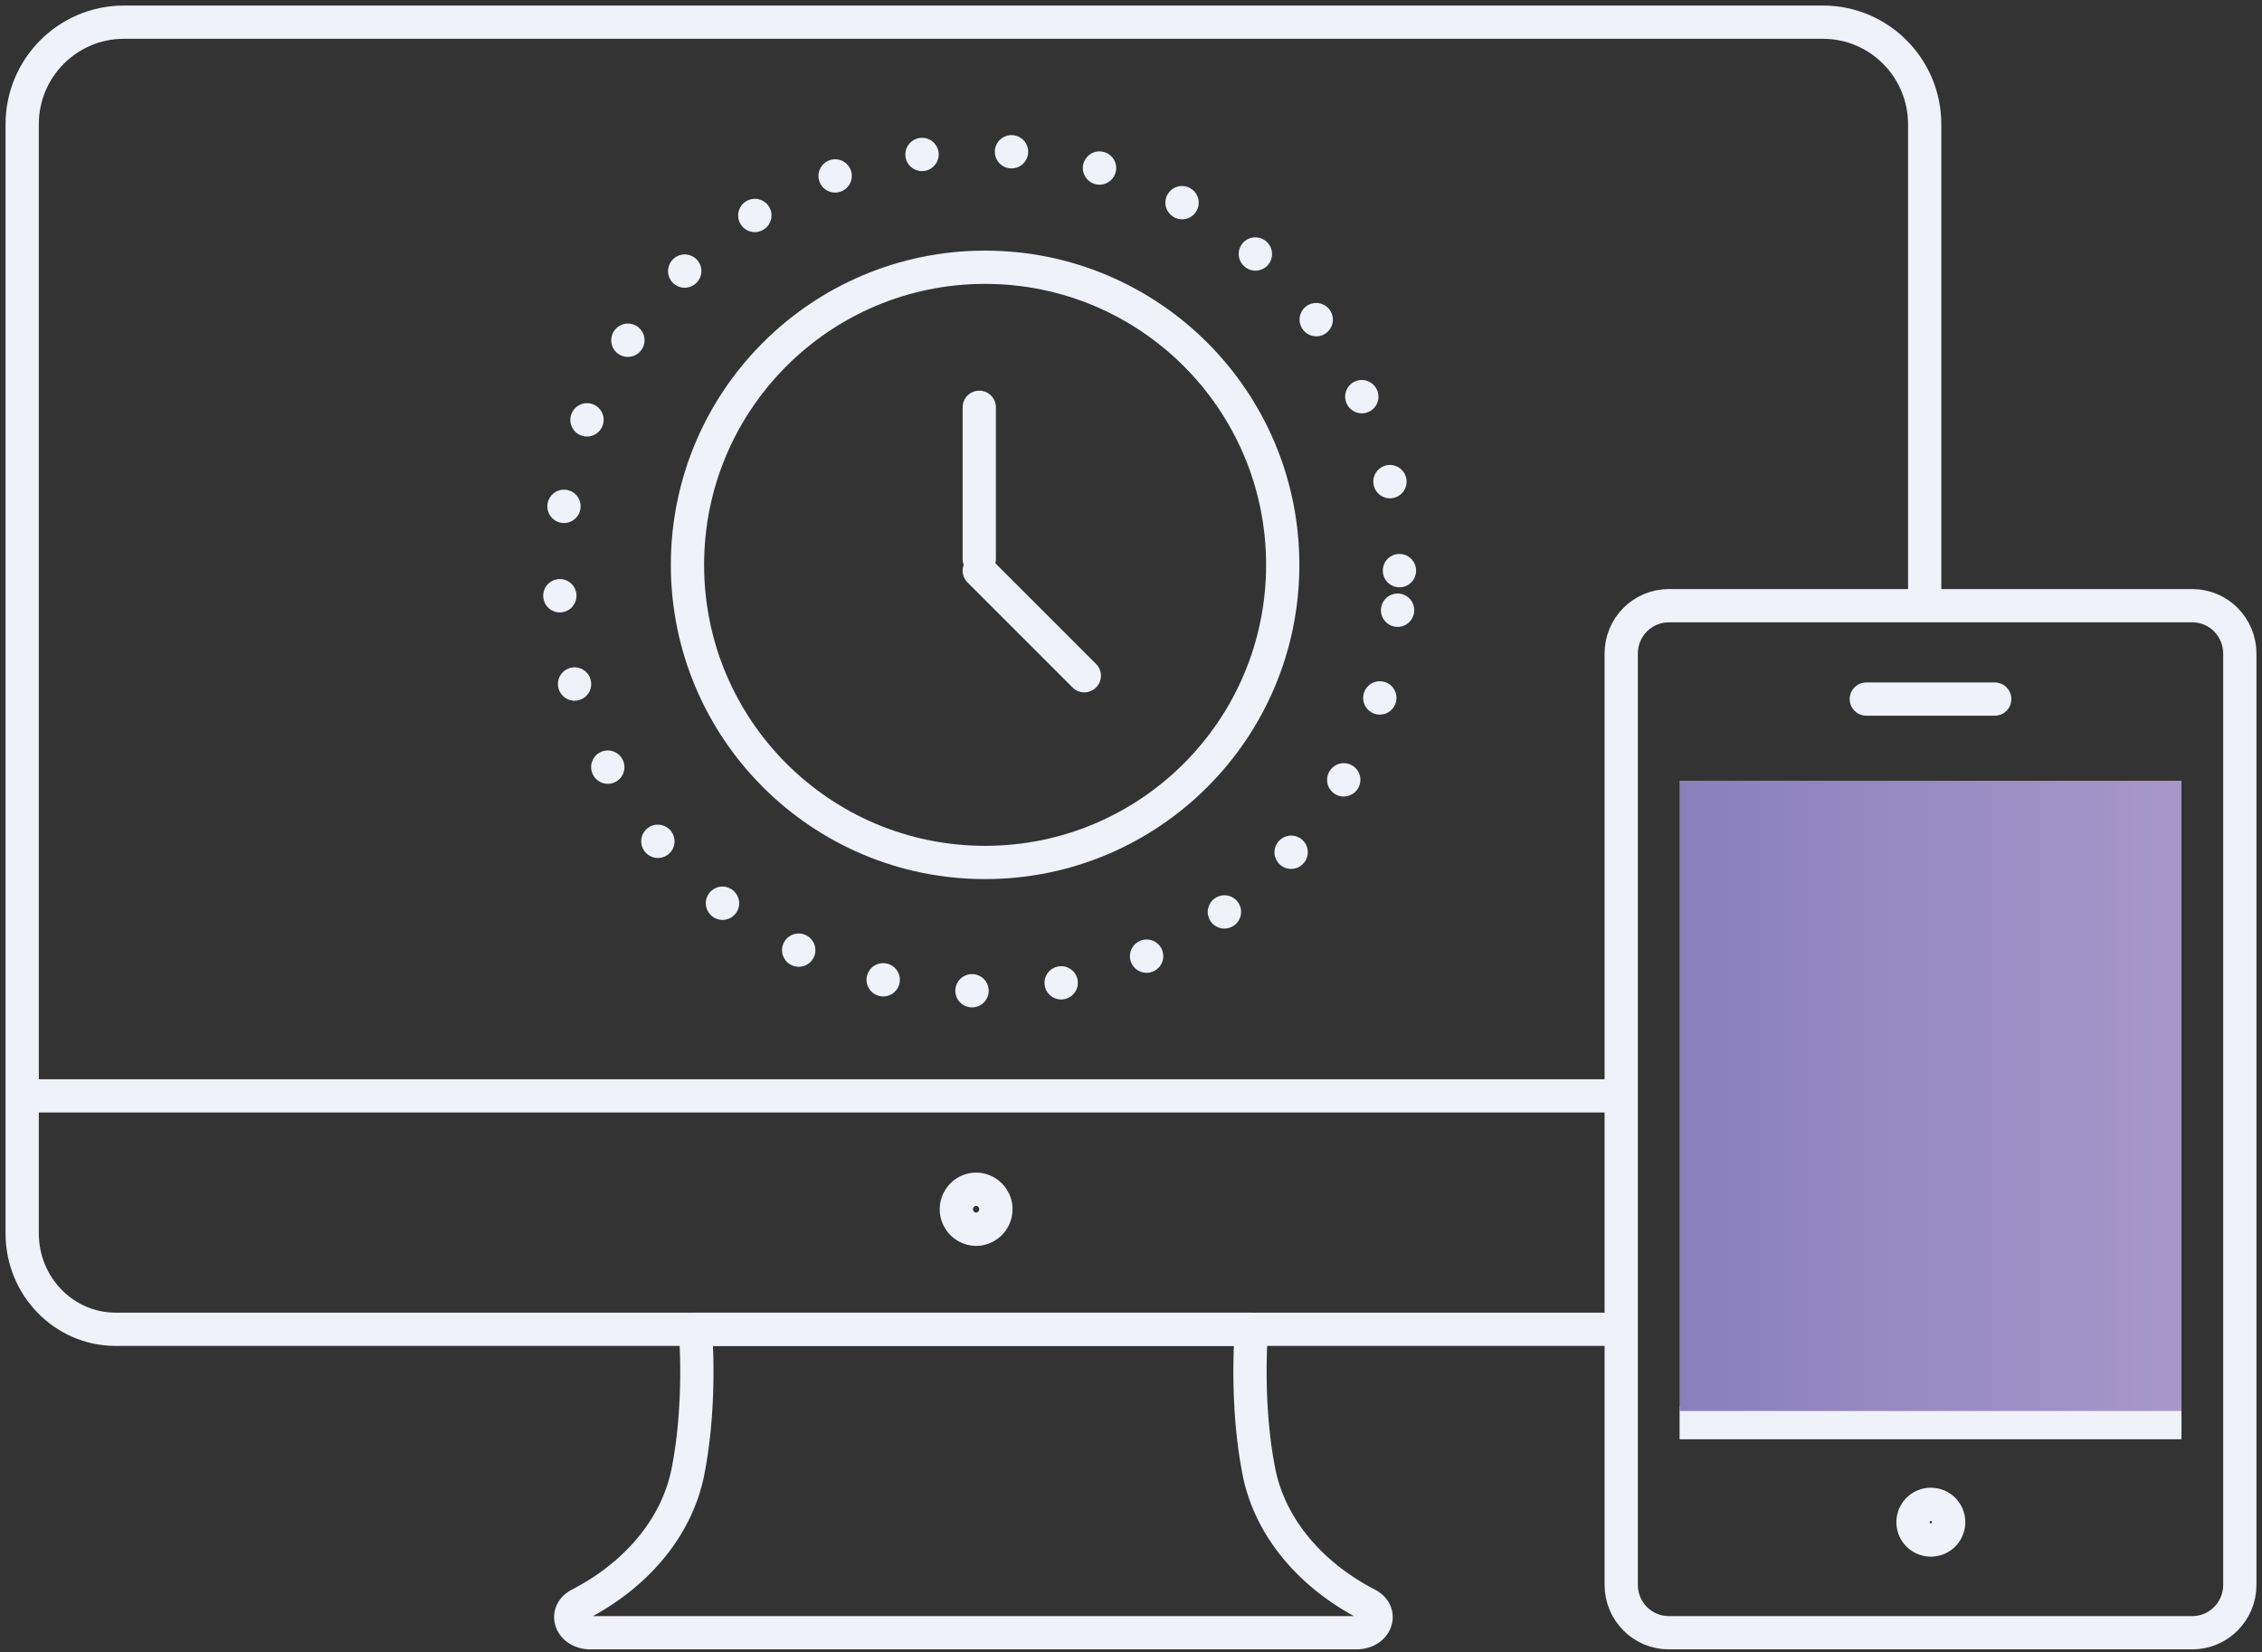
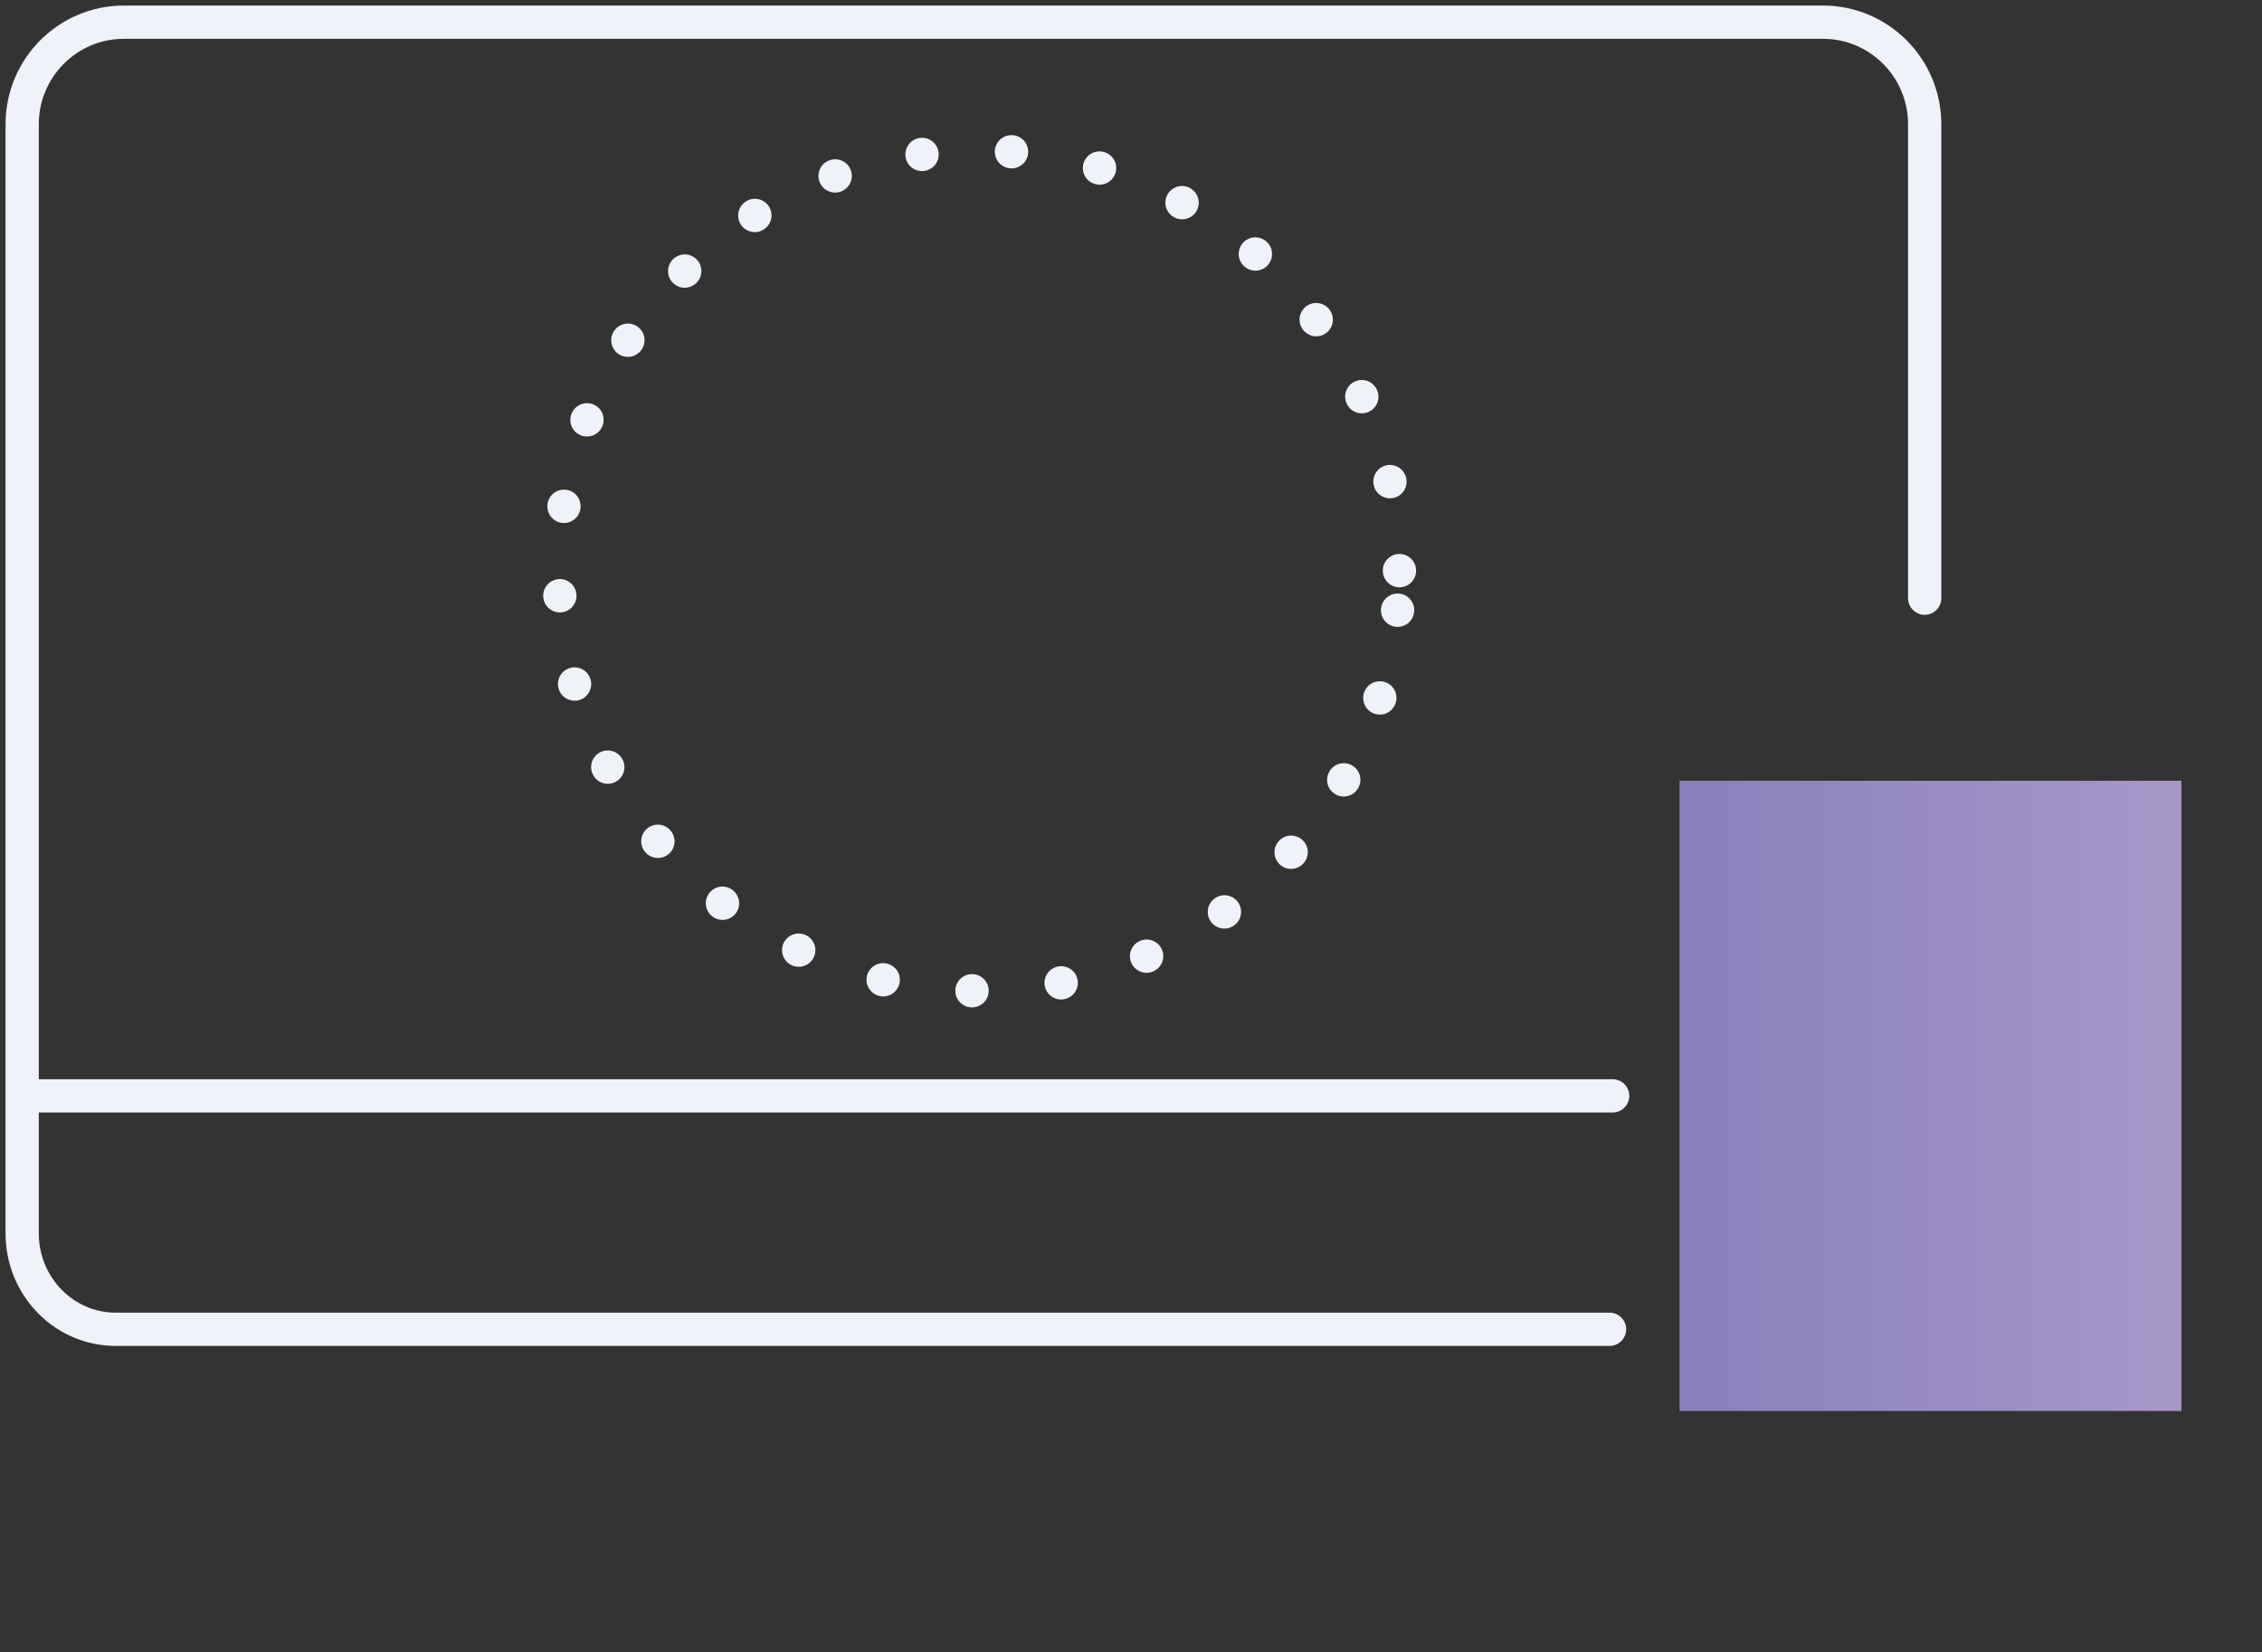
<svg xmlns="http://www.w3.org/2000/svg" width="204" height="149">
  <rect width="100%" height="100%" fill="#333333" stroke="none" />
  <defs>
    <linearGradient x1="98.642%" y1="51.358%" x2="1.358%" y2="51.358%" id="a">
      <stop stop-color="#A797C9" offset="0%" />
      <stop stop-color="#8980BC" offset="100%" />
    </linearGradient>
  </defs>
  <g fill="none" fill-rule="evenodd">
-     <path d="M87.79 119.895h25.081s-.592 6.486.67 12.862c.97 4.886 4.519 9.227 9.765 11.948 1.467.759.78 2.558-.976 2.558H53.249c-1.757 0-2.443-1.8-.977-2.558 5.251-2.72 8.796-7.062 9.765-11.948 1.263-6.376.67-12.862.67-12.862H87.79zm2.025-10.83c0 .994-.804 1.807-1.802 1.807a1.805 1.805 0 0 1 0-3.609c.998 0 1.802.809 1.802 1.802z" stroke="#EFF2F9" stroke-width="3" stroke-linecap="round" stroke-linejoin="round" />
    <path d="M145.158 119.895H10.434c-4.658 0-8.434-3.875-8.434-8.65V98.843h33.09m110.346-.001H2V11.208C2 6.125 6.108 2 11.177 2h153.228c5.066 0 9.174 4.125 9.174 9.208v42.746" stroke="#EFF2F9" stroke-width="3" stroke-linecap="round" stroke-linejoin="round" />
-     <path d="M196.737 128.316h-45.263m46.246 18.947h-47.226c-2.364 0-4.283-1.932-4.283-4.316v-84c0-2.387 1.92-4.315 4.283-4.315h47.227c2.363 0 4.279 1.928 4.279 4.315v84c0 2.384-1.916 4.316-4.28 4.316z" stroke="#EFF2F9" stroke-width="3" />
-     <path d="M175.743 137.293a1.608 1.608 0 1 0-3.216 0 1.608 1.608 0 0 0 3.216 0z" stroke="#EFF2F9" stroke-width="3" />
-     <path stroke="#EFF2F9" stroke-width="3" stroke-linecap="round" stroke-linejoin="round" d="M168.316 63.053h11.579m-64.211-12.106c0-14.824-12.018-26.842-26.844-26.842C74.018 24.105 62 36.123 62 50.947 62 65.772 74.018 77.79 88.84 77.79c14.826 0 26.844-12.017 26.844-26.842z" />
    <path d="M126.21 51.472c0-20.93-16.965-37.893-37.894-37.893-20.93 0-37.895 16.963-37.895 37.893s16.966 37.896 37.895 37.896c20.929 0 37.895-16.966 37.895-37.896z" stroke="#EFF2F9" stroke-width="3" stroke-linecap="round" stroke-linejoin="round" stroke-dasharray="0.01,8.078" />
-     <path d="M88.316 50.421V36.737m0 14.737l9.473 9.473" stroke="#EFF2F9" stroke-width="3" stroke-linecap="round" stroke-linejoin="round" />
    <path fill="url(#a)" d="M149.474 125.263h45.263V68.421h-45.263z" transform="translate(2 2)" />
  </g>
</svg>